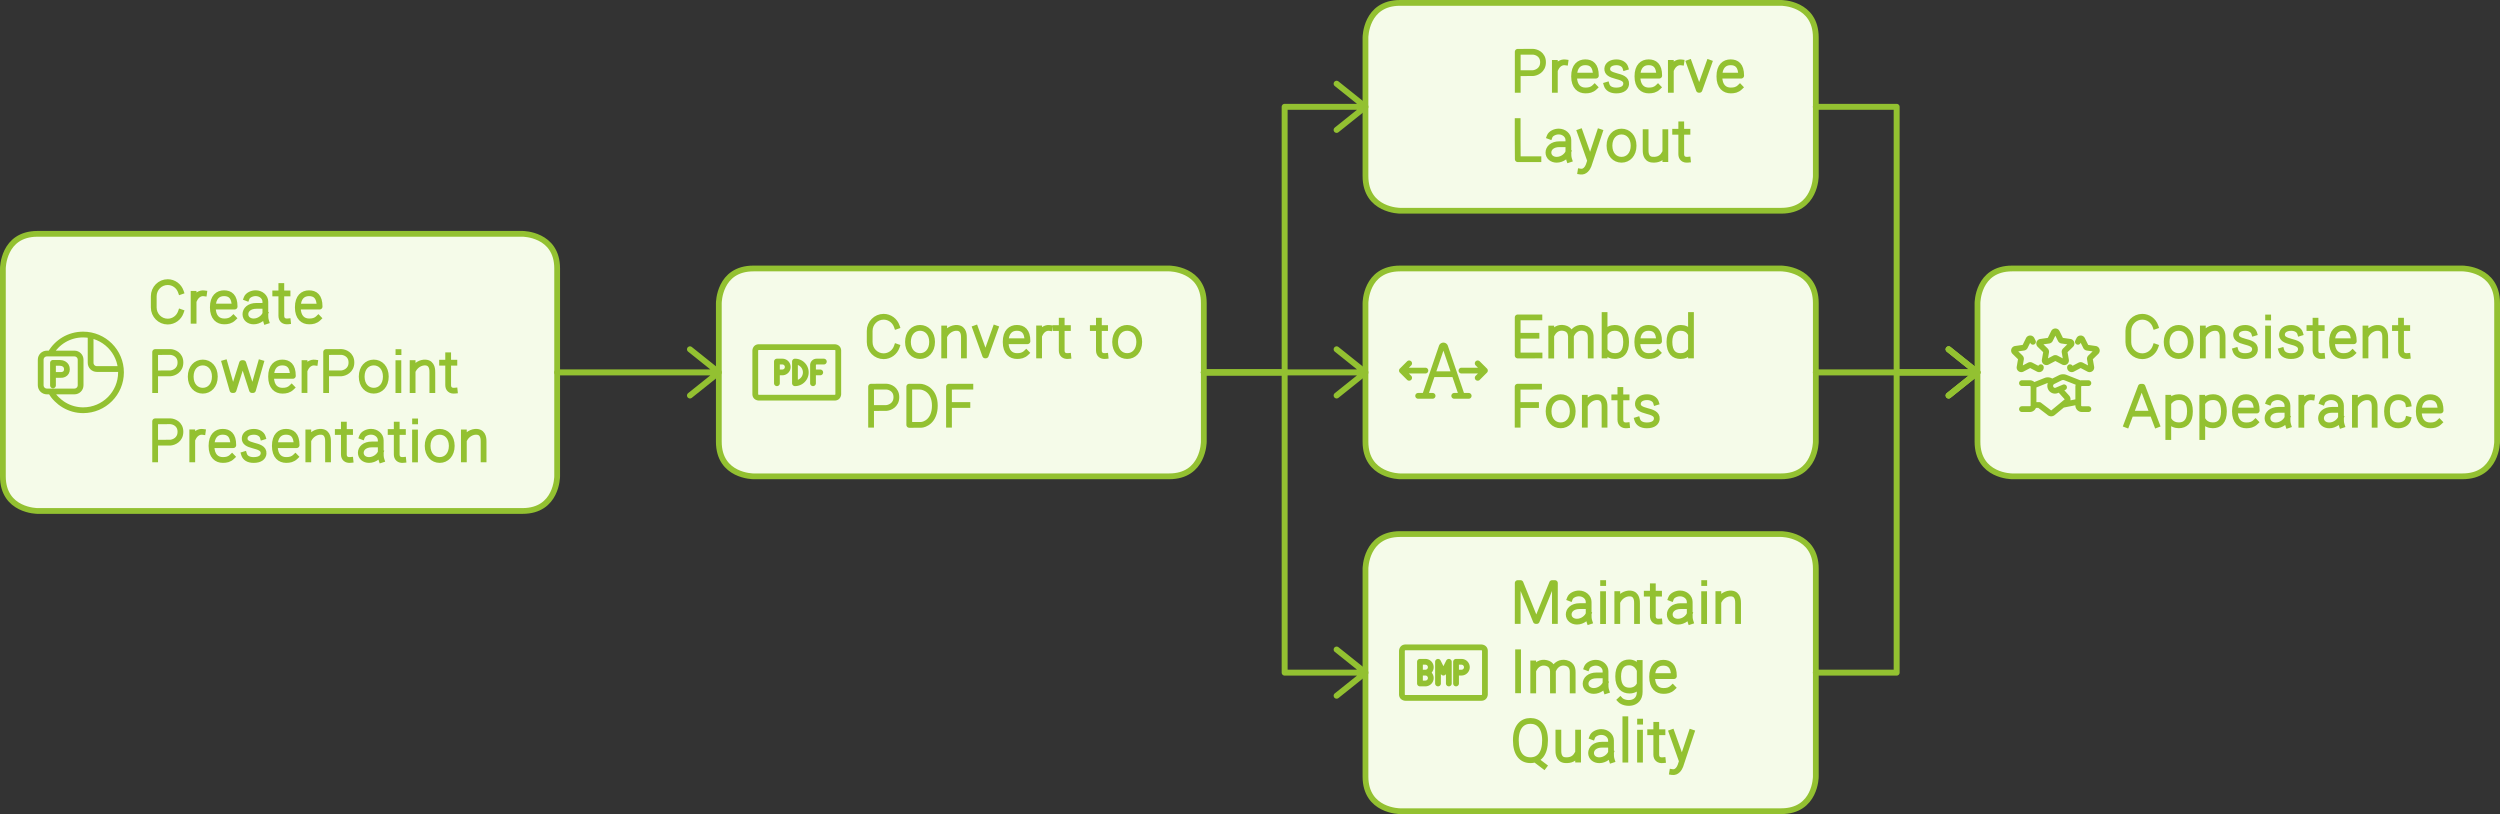
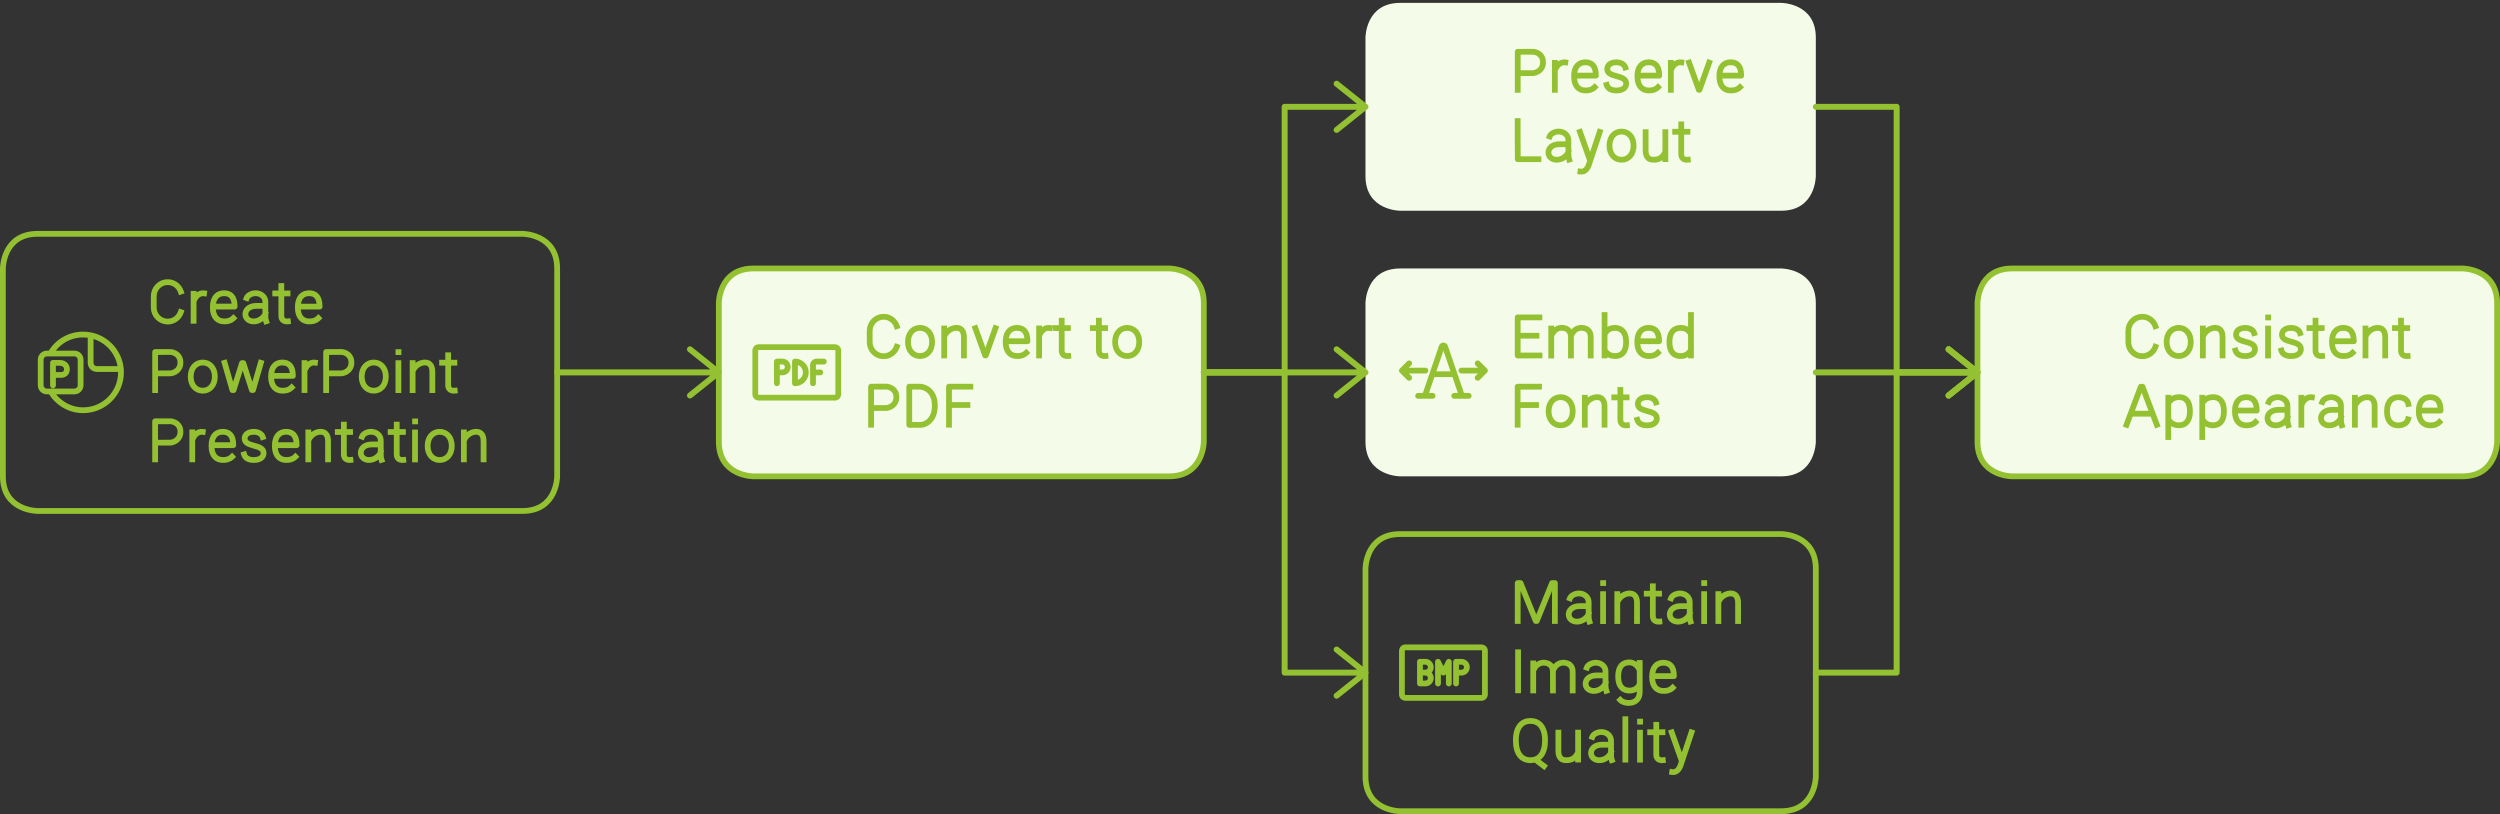
<svg xmlns="http://www.w3.org/2000/svg" width="866" height="282" style="fill:none;stroke:none;fill-rule:evenodd;clip-rule:evenodd;stroke-linecap:round;stroke-linejoin:round;stroke-miterlimit:1.5">
  <rect width="100%" height="100%" fill="#333333" stroke="none" />
  <g style="mix-blend-mode:multiply">
-     <path d="M13 81h168s12 0 12 12v72s0 12-12 12H13s-12 0-12-12V93s0-12 12-12" fill="#f5fbe9" data-item-order="-18432" data-item-id="ro_18lxi7hv3io0b" data-item-class="Shape Stroke Fill" data-item-index="none" data-renderer-id="0" />
-     <path d="M485 185h132s12 0 12 12v72s0 12-12 12H485s-12 0-12-12v-72s0-12 12-12" fill="#f5fbe9" data-item-order="-14976" data-item-id="ro_18f2df1v3o93b" data-item-class="Shape Stroke Fill" data-item-index="none" data-renderer-id="0" />
    <path d="M697 93h156s12 0 12 12v48s0 12-12 12H697s-12 0-12-12v-48s0-12 12-12" fill="#f5fbe9" data-item-order="-12960" data-item-id="ro_8zlgtv3pptt" data-item-class="Shape Stroke Fill" data-item-index="none" data-renderer-id="0" />
    <path d="M261 93h144s12 0 12 12v48s0 12-12 12H261s-12 0-12-12v-48s0-12 12-12" fill="#f5fbe9" data-item-order="-12096" data-item-id="ro_18it4rxv3k0zu" data-item-class="Shape Stroke Fill" data-item-index="none" data-renderer-id="0" />
    <path d="M485 1h132s12 0 12 12v48s0 12-12 12H485s-12 0-12-12V13s0-12 12-12" fill="#f5fbe9" data-item-order="-11232" data-item-id="ro_1uljbsdv3mvb5" data-item-class="Shape Stroke Fill" data-item-index="none" data-renderer-id="0" />
    <path d="M485 93h132s12 0 12 12v48s0 12-12 12H485s-12 0-12-12v-48s0-12 12-12" fill="#f5fbe9" data-item-order="-11232" data-item-id="ro_147zii5v3lfr5" data-item-class="Shape Stroke Fill" data-item-index="none" data-renderer-id="0" />
    <path d="M13 81h168s12 0 12 12v72s0 12-12 12H13s-12 0-12-12V93s0-12 12-12" stroke="#93c131" stroke-width="2" data-item-order="-18432" data-item-id="ro_18lxi7hv3io0b" data-item-class="Shape Stroke Fill" data-item-index="none" data-renderer-id="0" />
    <path d="M485 185h132s12 0 12 12v72s0 12-12 12H485s-12 0-12-12v-72s0-12 12-12" stroke="#93c131" stroke-width="2" data-item-order="-14976" data-item-id="ro_18f2df1v3o93b" data-item-class="Shape Stroke Fill" data-item-index="none" data-renderer-id="0" />
    <path d="M697 93h156s12 0 12 12v48s0 12-12 12H697s-12 0-12-12v-48s0-12 12-12" stroke="#93c131" stroke-width="2" data-item-order="-12960" data-item-id="ro_8zlgtv3pptt" data-item-class="Shape Stroke Fill" data-item-index="none" data-renderer-id="0" />
    <path d="M261 93h144s12 0 12 12v48s0 12-12 12H261s-12 0-12-12v-48s0-12 12-12" stroke="#93c131" stroke-width="2" data-item-order="-12096" data-item-id="ro_18it4rxv3k0zu" data-item-class="Shape Stroke Fill" data-item-index="none" data-renderer-id="0" />
-     <path d="M485 1h132s12 0 12 12v48s0 12-12 12H485s-12 0-12-12V13s0-12 12-12" stroke="#93c131" stroke-width="2" data-item-order="-11232" data-item-id="ro_1uljbsdv3mvb5" data-item-class="Shape Stroke Fill" data-item-index="none" data-renderer-id="0" />
-     <path d="M485 93h132s12 0 12 12v48s0 12-12 12H485s-12 0-12-12v-48s0-12 12-12" stroke="#93c131" stroke-width="2" data-item-order="-11232" data-item-id="ro_147zii5v3lfr5" data-item-class="Shape Stroke Fill" data-item-index="none" data-renderer-id="0" />
    <path d="M62.637 108.13c-.66 1.904-2.45 3.268-4.552 3.268-2.665 0-4.826-2.19-4.826-4.894v-3.883c0-2.703 2.16-4.894 4.826-4.894 2.103 0 3.891 1.364 4.552 3.268m8.048.614c-1.38-.19-2.629.71-3.271 2.01m-.355-1.846v9.35m13.778-.905c-.973.937-1.998 1.12-3.183 1.12-2.07 0-3.933-1.31-3.933-4.882 0-3.572 1.81-4.883 3.879-4.883 2.068 0 3.672 1.057 3.672 4.628h-7.22m11.386-2.955c.364-.966 1.78-1.68 3.12-1.68 1.854 0 3.356 1.314 3.356 2.933l.006 1.458v2.614c0 1.043-.025 1.782.276 2.707m-.656-5.321h-2.728c-2.503 0-3.803 1.386-3.803 2.88 0 1.495 1.238 2.504 2.854 2.504 1.982 0 3.608-1.453 4.008-2.609m7.848 2.594c-1.41.14-2.267-.594-2.267-1.94V99.082m2.15 2.561h-1.764m-2.496 0h1.733m13.202 8.576c-.973.937-1.998 1.12-3.183 1.12-2.07 0-3.933-1.31-3.933-4.882 0-3.572 1.81-4.883 3.879-4.883 2.068 0 3.672 1.057 3.672 4.628h-7.22m-49.75 28.93v-13.187l5.278-.016c1.098.039 3.483.821 3.483 3.644 0 2.822-2.385 3.682-3.483 3.759l-4.75.014m20.147 1.112c0 3.065-1.87 4.883-4.179 4.883-2.308 0-4.179-1.818-4.179-4.883s1.871-4.884 4.18-4.884c2.307 0 4.178 1.819 4.178 4.884Zm3.391-4.767 2.715 9.43h.378l2.942-9.338h.435l3.006 9.337h.35l2.717-9.43m10.666 8.53c-.973.936-1.998 1.12-3.183 1.12-2.07 0-3.933-1.311-3.933-4.883s1.81-4.883 3.879-4.883c2.068 0 3.672 1.057 3.672 4.628h-7.22m14.873-4.592c-1.38-.19-2.629.71-3.271 2.01m-.355-1.846v9.35m7.492.008v-13.187l5.279-.016c1.098.039 3.483.821 3.483 3.644 0 2.822-2.385 3.682-3.483 3.759l-4.75.014m20.147 1.112c0 3.065-1.87 4.883-4.179 4.883-2.308 0-4.179-1.818-4.179-4.883s1.871-4.884 4.18-4.884c2.307 0 4.178 1.819 4.178 4.884Zm4.371-8.486h.024m-.04 3.833v9.34m4.927-9.364v9.348m6.834 0v-6.054c0-.712.096-3.284-2.287-3.487-1.758-.15-3.447.975-4.223 2.37m14.256 7.369c-1.41.14-2.267-.594-2.267-1.94v-10.305m2.15 2.561h-1.764m-2.496 0h1.733M53.741 159.131v-13.187l5.279-.016c1.098.039 3.483.821 3.483 3.644 0 2.822-2.385 3.682-3.483 3.759l-4.75.014m15.955-3.736c-1.38-.19-2.629.71-3.271 2.01m-.355-1.846v9.35m13.778-.905c-.973.937-1.998 1.12-3.183 1.12-2.07 0-3.933-1.31-3.933-4.882 0-3.572 1.81-4.883 3.879-4.883 2.068 0 3.672 1.057 3.672 4.628h-7.22m17.426-2.82c-.296-.977-1.45-1.797-3.06-1.797-1.888 0-3.108.863-3.2 2.167-.104 1.495 1.13 2.07 3.06 2.588 1.694.458 3.637.938 3.483 2.783-.1 1.188-1.076 2.224-3.433 2.224-1.906 0-2.983-.816-3.318-1.922m17.767.794c-.973.937-1.998 1.12-3.183 1.12-2.07 0-3.932-1.31-3.932-4.882 0-3.572 1.809-4.883 3.878-4.883 2.068 0 3.672 1.057 3.672 4.628h-7.22m11.267-4.421v9.348m6.834 0v-6.054c0-.712.096-3.284-2.287-3.487-1.758-.15-3.447.975-4.223 2.37m14.256 7.369c-1.41.14-2.267-.594-2.267-1.94v-10.305m2.15 2.561h-1.764m-2.496 0h1.733m6.673 1.604c.364-.966 1.78-1.68 3.12-1.68 1.854 0 3.356 1.314 3.356 2.933l.006 1.458v2.614c0 1.043-.025 1.782.276 2.707m-.656-5.321h-2.728c-2.503 0-3.803 1.386-3.803 2.88 0 1.495 1.238 2.504 2.854 2.504 1.982 0 3.608-1.453 4.008-2.609m7.848 2.594c-1.41.14-2.267-.594-2.267-1.94v-10.305m2.15 2.561h-1.764m-2.496 0h1.733m6.733-3.671h.024m-.04 3.833v9.34m12.725-4.687c0 3.065-1.871 4.883-4.179 4.883-2.308 0-4.179-1.818-4.179-4.883s1.871-4.884 4.18-4.884c2.307 0 4.178 1.819 4.178 4.884Zm4.192-4.677v9.348m6.834 0v-6.054c0-.712.096-3.284-2.287-3.487-1.758-.15-3.447.975-4.223 2.37" stroke-linecap="square" stroke-linejoin="miter" stroke-miterlimit="4" stroke="#93c131" stroke-width="2" data-item-order="0" data-item-id="tx_createpo_1lxe0ktv3imfd" data-item-class="Label Stroke" data-item-index="none" data-renderer-id="0" />
    <path d="M25.778 122.462H16.24c-1.184 0-2.143.96-2.143 2.144v8.853c0 1.184.96 2.144 2.143 2.144h9.54c1.183 0 2.143-.96 2.143-2.144v-8.853c0-1.184-.96-2.144-2.144-2.144Zm-8.314-.004c2.258-3.951 6.458-6.573 11.336-6.573 7.241 0 13.111 5.87 13.111 13.111 0 7.242-5.87 13.112-13.111 13.112-4.807 0-8.98-2.652-11.264-6.509m13.853-19.458v9.545c0 1.184.96 2.143 2.144 2.143h8.327m-23.508 5.675v-3.625m0 0v-4.18h2.386c.813-.006 2.441.429 2.441 2.22 0 1.79-1.628 2.052-2.441 1.96h-2.386Z" stroke="#93c131" stroke-width="2" data-item-order="0" data-item-id="powe_18lxi7hv3io0a" data-item-class="Icon Stroke" data-item-index="none" data-renderer-id="0" />
    <path d="M272.875 127.125A1.875 1.875 0 0 1 271 129h-1.875v-3.75H271a1.875 1.875 0 0 1 1.875 1.875Zm-3.75 5.624v-3.75m6.25-3.749a3.75 3.75 0 0 1 0 7.5Zm6.25 7.5v-6.25a1.25 1.25 0 0 1 1.25-1.25h2.5m-3.75 3.749h2.5m-21.25-8.75h26.25s1.25 0 1.25 1.25v15s0 1.25-1.25 1.25h-26.25s-1.25 0-1.25-1.25v-15s0-1.25 1.25-1.25" stroke="#93c131" stroke-width="2" data-item-order="0" data-item-id="pdf_1hdtnxpv3k3cx" data-item-class="Icon Stroke" data-item-index="none" data-renderer-id="0" />
    <path d="M310.637 120.13c-.66 1.904-2.45 3.268-4.552 3.268-2.665 0-4.826-2.19-4.826-4.894v-3.883c0-2.703 2.16-4.894 4.826-4.894 2.103 0 3.891 1.364 4.552 3.268m12.24 5.462c0 3.065-1.87 4.883-4.179 4.883-2.308 0-4.179-1.818-4.179-4.883s1.871-4.884 4.18-4.884c2.307 0 4.178 1.819 4.178 4.884Zm4.192-4.677v9.348m6.834 0v-6.054c0-.712.096-3.284-2.287-3.487-1.758-.15-3.447.975-4.223 2.37m17.44-2.266-3.37 9.428h-.2l-3.405-9.428m17.62 8.527c-.974.937-1.999 1.12-3.184 1.12-2.07 0-3.933-1.31-3.933-4.882 0-3.572 1.81-4.883 3.879-4.883 2.068 0 3.672 1.057 3.672 4.628h-7.22m14.873-4.592c-1.38-.19-2.629.71-3.271 2.01m-.355-1.846v9.35m10.1.203c-1.41.14-2.267-.594-2.267-1.94v-10.305m2.15 2.561h-1.764m-2.496 0h1.733m15.524 9.684c-1.41.14-2.267-.594-2.267-1.94v-10.305m2.15 2.561h-1.764m-2.496 0h1.733m14.352 4.815c0 3.065-1.871 4.883-4.179 4.883-2.308 0-4.179-1.818-4.179-4.883s1.871-4.884 4.18-4.884c2.307 0 4.178 1.819 4.178 4.884Zm-92.886 28.674v-13.187l5.279-.016c1.098.039 3.483.821 3.483 3.644 0 2.822-2.385 3.682-3.483 3.759l-4.75.014m16.707 5.835-4.01.003v-13.235l3.627-.002c1.453-.036 5.233 1.227 5.233 6.565 0 5.337-3.525 6.67-4.85 6.67Zm17.158-13.235-7.409.005v13.174m6.376-6.826h-5.939" stroke-linecap="square" stroke-linejoin="miter" stroke-miterlimit="4" stroke="#93c131" stroke-width="2" data-item-order="0" data-item-id="tx_convertt_1hdtnxpv3k3cw" data-item-class="Label Stroke" data-item-index="none" data-renderer-id="0" />
    <path d="M486.875 224.25h26.25s1.25 0 1.25 1.25v15s0 1.25-1.25 1.25h-26.25s-1.25 0-1.25-1.25v-15s0-1.25 1.25-1.25m8.75 6.875A1.875 1.875 0 0 1 493.75 233h-1.875v-3.75h1.875a1.875 1.875 0 0 1 1.875 1.875Zm0 3.75a1.875 1.875 0 0 1-1.875 1.875h-1.875V233h1.875a1.875 1.875 0 0 1 1.875 1.875Zm2.5 1.875v-7.5L500 233l1.875-3.75v7.5m6.25-5.625A1.875 1.875 0 0 1 506.25 233h-1.875v-3.75h1.875a1.875 1.875 0 0 1 1.875 1.875Zm-3.75 5.625V233" stroke="#93c131" stroke-width="2" data-item-order="0" data-item-id="bmp_18f2df1v3o93a" data-item-class="Icon Stroke" data-item-index="none" data-renderer-id="0" />
    <path d="M25 33h56m-10 8 5-4 5-4-5-4-5-4" transform="translate(392 96)" style="fill:none;stroke-linecap:round;stroke-linejoin:round;stroke-miterlimit:1.5;stroke:#93c131;stroke-width:2.06" />
    <path d="m511.875 130.873 2.5-2.5h-8.125m5.625-2.5 2.5 2.5m-26.25 2.5-2.5-2.5h8.125m-5.625-2.5-2.5 2.5m7.969 8.752 5.815-17.021a.625.625 0 0 1 1.182 0l5.815 17.021m-15.156-.002h5m7.5 0h5m-12.594-7.5h7.688" stroke="#93c131" stroke-width="2" data-item-order="0" data-item-id="hori_18n6jjhv3li4o" data-item-class="Icon Stroke" data-item-index="none" data-renderer-id="0" />
    <path d="m533.288 123.137-7.564.005V109.95h7.522m-1.012 6.347h-6.046m11.162-2.483v9.348m6.834 0-.01-6.692c-.065-.944-.432-2.392-2.306-2.82-1.94-.445-3.42.598-4.156 1.945m13.307 7.567v-6.054c0-.712.115-2.902-2.316-3.459-2.03-.465-3.563.698-4.264 2.134m11.386 7.341v-14m.383 6.014c.69-1.036 1.886-1.563 3.14-1.563 2.182 0 3.939 1.311 3.939 4.883 0 3.571-1.652 4.882-3.833 4.882-1.297 0-2.387-.46-3.246-1.537m18.06.415c-.974.937-1.999 1.12-3.184 1.12-2.07 0-3.933-1.31-3.933-4.882 0-3.572 1.81-4.883 3.879-4.883 2.068 0 3.672 1.057 3.672 4.628h-7.22m18.268 4.923v-14m-.36 12.649c-.862 1.098-1.96 1.567-3.27 1.567-2.181 0-3.833-1.31-3.833-4.882 0-3.572 1.757-4.883 3.939-4.883 1.27 0 2.479.54 3.164 1.6m-52.275 18.77-7.409.005v13.174m6.376-6.826h-5.939m18.644 2.159c0 3.065-1.87 4.883-4.179 4.883-2.308 0-4.179-1.818-4.179-4.883s1.871-4.884 4.18-4.884c2.307 0 4.178 1.819 4.178 4.884Zm4.192-4.677v9.348m6.834 0v-6.054c0-.712.096-3.284-2.287-3.487-1.758-.15-3.447.975-4.223 2.37m14.256 7.369c-1.41.14-2.267-.594-2.267-1.94v-10.305m2.15 2.561h-1.764m-2.496 0h1.733m12.713 1.74c-.296-.978-1.45-1.798-3.06-1.798-1.888 0-3.108.863-3.2 2.167-.104 1.495 1.13 2.07 3.06 2.588 1.694.458 3.637.938 3.483 2.783-.1 1.188-1.076 2.224-3.433 2.224-1.906 0-2.983-.816-3.318-1.922" stroke-linecap="square" stroke-linejoin="miter" stroke-miterlimit="4" stroke="#93c131" stroke-width="2" data-item-order="0" data-item-id="tx_embedfon_1d301nxv3lhcf" data-item-class="Label Stroke" data-item-index="none" data-renderer-id="0" />
    <path d="M25 25h28v92h28m-10 8 5-4 5-4-5-4-5-4" transform="translate(604 12)" style="fill:none;stroke-linecap:round;stroke-linejoin:round;stroke-miterlimit:1.5;stroke:#93c131;stroke-width:2.06" />
-     <path d="M711.434 115.118a.606.606 0 0 1 1.085 0l1.261 2.552a.605.605 0 0 0 .454.329l2.829.41a.596.596 0 0 1 .336 1.017l-2.048 2a.593.593 0 0 0-.172.526l.484 2.82a.597.597 0 0 1-.242.583.611.611 0 0 1-.636.044l-2.526-1.324a.613.613 0 0 0-.567 0l-2.518 1.324a.611.611 0 0 1-.636-.044.591.591 0 0 1-.243-.584l.484-2.818a.593.593 0 0 0-.171-.527l-2.054-2a.596.596 0 0 1 .335-1.017l2.828-.409a.606.606 0 0 0 .455-.329Zm-4.49 12.09a.591.591 0 0 1-.241.584.606.606 0 0 1-.637.044l-2.526-1.323a.613.613 0 0 0-.566 0l-2.519 1.323a.606.606 0 0 1-.636-.043.593.593 0 0 1-.243-.584l.484-2.819a.59.59 0 0 0-.171-.526l-2.054-2a.596.596 0 0 1-.151-.614.604.604 0 0 1 .486-.406l2.83-.408a.604.604 0 0 0 .455-.329l1.26-2.552a.606.606 0 0 1 1.085 0l.419.846m12.837 8.808a.591.591 0 0 0 .241.583.606.606 0 0 0 .637.044l2.526-1.324a.613.613 0 0 1 .566 0l2.519 1.324a.606.606 0 0 0 .636-.044.593.593 0 0 0 .243-.583l-.484-2.819a.59.59 0 0 1 .171-.526l2.054-2a.596.596 0 0 0 .151-.612.604.604 0 0 0-.486-.406l-2.83-.41a.604.604 0 0 1-.455-.329l-1.26-2.552a.606.606 0 0 0-1.085 0l-.419.846m.04 20.777-5.37 1.073m.531-6.091-2.533 1.07a1.594 1.594 0 0 1-1.26-.018 1.666 1.666 0 0 1-.875-.93 1.713 1.713 0 0 1 .792-2.132l2.534-1.265a2.226 2.226 0 0 1 1.014-.25 2.188 2.188 0 0 1 .775.141l5.205 2.05m-16.223 7.469h1.994l3.42 2.609a.93.93 0 0 0 1.291.101l4.78-3.946a.945.945 0 0 0 .144-1.309l-2.634-2.925m-2.576-2.496-.278-.228a2 2 0 0 0-1.935-.25l-4.268 1.708m-3.938 8.16h2.654a1.28 1.28 0 0 0 1.346-1.203v-6.592a1.28 1.28 0 0 0-1.346-1.203h-2.654m23 8.998h-2.153a1.28 1.28 0 0 1-1.347-1.203v-6.595a1.28 1.28 0 0 1 1.347-1.202h2.153" stroke="#93c131" stroke-width="2" data-item-order="0" data-item-id="star_4ot3l9v3pp1k" data-item-class="Icon Stroke" data-item-index="none" data-renderer-id="0" />
    <path d="M746.637 120.13c-.66 1.904-2.45 3.268-4.552 3.268-2.665 0-4.826-2.19-4.826-4.894v-3.883c0-2.703 2.16-4.894 4.826-4.894 2.103 0 3.891 1.364 4.552 3.268m12.24 5.462c0 3.065-1.87 4.883-4.179 4.883-2.308 0-4.179-1.818-4.179-4.883s1.871-4.884 4.18-4.884c2.307 0 4.178 1.819 4.178 4.884Zm4.192-4.677v9.348m6.834 0v-6.054c0-.712.096-3.284-2.287-3.487-1.758-.15-3.447.975-4.223 2.37m17.445-.576c-.296-.977-1.45-1.797-3.06-1.797-1.888 0-3.108.863-3.2 2.167-.104 1.495 1.13 2.07 3.06 2.588 1.694.458 3.637.938 3.483 2.783-.1 1.189-1.076 2.224-3.433 2.224-1.906 0-2.983-.816-3.318-1.922m11.298-11.453h.024m-.04 3.833v9.34m11.086-7.763c-.296-.977-1.45-1.797-3.06-1.797-1.888 0-3.108.863-3.2 2.167-.104 1.495 1.13 2.07 3.06 2.588 1.694.458 3.637.938 3.483 2.783-.1 1.189-1.076 2.224-3.433 2.224-1.906 0-2.983-.816-3.318-1.922m14.09 1.902c-1.41.14-2.268-.594-2.268-1.94v-10.305m2.15 2.561h-1.764m-2.496 0h1.733m13.202 8.576c-.973.937-1.998 1.12-3.183 1.12-2.07 0-3.933-1.31-3.933-4.882 0-3.572 1.81-4.883 3.879-4.883 2.068 0 3.672 1.057 3.672 4.628h-7.22m11.267-4.421v9.348m6.834 0v-6.054c0-.712.096-3.284-2.287-3.487-1.758-.15-3.447.975-4.223 2.37m14.256 7.369c-1.41.14-2.267-.594-2.267-1.94v-10.305m2.15 2.561h-1.764m-2.496 0h1.733m-94.711 33.503 4.948-13.172h.588l4.964 13.172m-8.683-3.85h6.859m5.793-5.521v13.62m.366-12.27c.883-1.097 2.064-1.566 3.373-1.566 2.181 0 3.76 1.346 3.76 4.918 0 3.571-1.684 4.847-3.866 4.847-1.27 0-2.557-.54-3.267-1.604m11.404-7.945v13.62m.366-12.27c.883-1.097 2.064-1.566 3.373-1.566 2.181 0 3.76 1.346 3.76 4.918 0 3.571-1.684 4.847-3.866 4.847-1.27 0-2.557-.54-3.267-1.604m18.058.5c-.973.936-1.998 1.12-3.183 1.12-2.07 0-3.932-1.311-3.932-4.883s1.809-4.883 3.878-4.883c2.068 0 3.672 1.057 3.672 4.628h-7.22m11.386-2.955c.364-.966 1.78-1.68 3.12-1.68 1.854 0 3.356 1.314 3.356 2.933l.006 1.458v2.614c0 1.043-.025 1.782.277 2.707m-.657-5.321h-2.728c-2.503 0-3.803 1.386-3.803 2.88 0 1.495 1.238 2.504 2.854 2.504 1.982 0 3.608-1.453 4.008-2.609m8.484-7.123c-1.38-.19-2.629.71-3.271 2.01m-.355-1.846v9.35m7.249-7.877c.364-.966 1.78-1.68 3.12-1.68 1.854 0 3.356 1.314 3.356 2.933l.006 1.458v2.614c0 1.043-.025 1.782.277 2.707m-.657-5.321h-2.728c-2.503 0-3.803 1.386-3.803 2.88 0 1.495 1.238 2.504 2.854 2.504 1.982 0 3.608-1.453 4.008-2.609m4.878-6.952v9.348m6.834 0v-6.054c0-.712.096-3.284-2.287-3.487-1.758-.15-3.447.975-4.223 2.37m18.099 5.297c-.372 1.395-1.94 2.085-3.409 2.085-2.137 0-3.903-1.311-3.903-4.883s1.87-4.883 4.007-4.883c1.507 0 3.157.837 3.39 2.342m10.73 6.303c-.973.937-1.998 1.12-3.183 1.12-2.07 0-3.933-1.31-3.933-4.882 0-3.572 1.81-4.883 3.879-4.883 2.068 0 3.672 1.057 3.672 4.628h-7.22" stroke-linecap="square" stroke-linejoin="miter" stroke-miterlimit="4" stroke="#93c131" stroke-width="2" data-item-order="0" data-item-id="tx_consiste_94mlppv3po9b" data-item-class="Label Stroke" data-item-index="none" data-renderer-id="0" />
    <path d="M25 25h28v104h28m-10 8 5-4 5-4-5-4-5-4" transform="translate(392 104)" style="fill:none;stroke-linecap:round;stroke-linejoin:round;stroke-miterlimit:1.5;stroke:#93c131;stroke-width:2.06" />
    <path d="M25 137h28V33h28m-10 8 5-4 5-4-5-4-5-4" transform="translate(604 96)" style="fill:none;stroke-linecap:round;stroke-linejoin:round;stroke-miterlimit:1.5;stroke:#93c131;stroke-width:2.06" />
    <path d="M25 33h56m-10 8 5-4 5-4-5-4-5-4" transform="translate(604 96)" style="fill:none;stroke-linecap:round;stroke-linejoin:round;stroke-miterlimit:1.5;stroke:#93c131;stroke-width:2.06" />
    <path d="M25 125h28V33h28m-10 8 5-4 5-4-5-4-5-4" transform="translate(392 4)" style="fill:none;stroke-linecap:round;stroke-linejoin:round;stroke-miterlimit:1.5;stroke:#93c131;stroke-width:2.06" />
    <path d="m525.731 215.117.008-13.14h.97l5.302 13.138h.316l5.319-13.137h.97l-.006 13.138m5.218-7.87c.364-.966 1.78-1.68 3.12-1.68 1.854 0 3.356 1.314 3.356 2.933l.006 1.458v2.614c0 1.043-.025 1.782.277 2.707m-.657-5.321h-2.728c-2.503 0-3.803 1.386-3.803 2.88 0 1.495 1.238 2.504 2.854 2.504 1.982 0 3.608-1.453 4.008-2.609m5.057-10.761h.024m-.04 3.833v9.34m4.927-9.364v9.348m6.834 0v-6.054c0-.712.096-3.284-2.287-3.487-1.758-.15-3.447.975-4.223 2.37m14.256 7.369c-1.41.14-2.267-.594-2.267-1.94v-10.305m2.15 2.561h-1.764m-2.496 0h1.733m6.673 1.604c.364-.966 1.78-1.68 3.12-1.68 1.854 0 3.356 1.314 3.356 2.933l.006 1.458v2.614c0 1.043-.025 1.782.276 2.707m-.656-5.321h-2.728c-2.503 0-3.803 1.386-3.803 2.88 0 1.495 1.238 2.504 2.854 2.504 1.982 0 3.608-1.453 4.008-2.609m5.057-10.761h.024m-.04 3.833v9.34m4.927-9.364v9.348m6.834 0v-6.054c0-.712.096-3.284-2.287-3.487-1.758-.15-3.447.975-4.223 2.37m-69.698 17.98v13.19m5.245-9.313v9.348m6.834 0-.01-6.692c-.065-.944-.432-2.392-2.306-2.82-1.94-.445-3.42.598-4.156 1.945m13.307 7.567v-6.054c0-.712.115-2.902-2.316-3.459-2.03-.465-3.563.698-4.264 2.134m11.479-.537c.364-.966 1.78-1.68 3.12-1.68 1.854 0 3.356 1.314 3.356 2.933l.006 1.458v2.614c0 1.043-.025 1.782.277 2.707m-.657-5.321h-2.728c-2.503 0-3.803 1.386-3.803 2.88 0 1.495 1.238 2.504 2.854 2.504 1.982 0 3.608-1.453 4.008-2.609m11.888-7.08v10.002c0 4.697-5.293 4.347-6.728 2.816m6.394-4.897c-.68 1.088-1.904 1.64-3.19 1.64-2.181 0-3.938-1.31-3.938-4.882 0-3.571 1.651-4.882 3.833-4.882 1.268 0 2.573.68 3.295 2.053m11.742 6.716c-.973.937-1.998 1.12-3.183 1.12-2.07 0-3.932-1.31-3.932-4.882 0-3.572 1.809-4.883 3.878-4.883 2.068 0 3.672 1.057 3.672 4.628h-7.22m-37.79 31.17-2.691-2.045m-1.993 0c-3.009 0-5.055-2.183-5.055-6.888s2.216-6.717 5.055-6.717c2.839 0 5.055 2.012 5.055 6.717s-2.046 6.888-5.055 6.888Zm16.509-.211v-9.348m-6.835 0v6.054c0 .712-.095 3.275 2.287 3.486 2.09.186 3.364-.654 4.066-1.837m5.403-6.224c.364-.966 1.78-1.68 3.12-1.68 1.854 0 3.356 1.314 3.356 2.933l.006 1.458v2.614c0 1.043-.025 1.782.277 2.707m-.657-5.321h-2.728c-2.503 0-3.803 1.386-3.803 2.88 0 1.495 1.238 2.504 2.854 2.504 1.982 0 3.608-1.453 4.008-2.609m5.015-11.607v14.001m5.092-13.155h.024m-.04 3.833v9.34m7.897.182c-1.41.14-2.267-.594-2.267-1.94v-10.305m2.15 2.561h-1.764m-2.496 0h1.733m5.904 13.795c1.554.246 2.476-1.204 2.833-2.151l3.851-11.595m-6.86 0 3.341 9.409" stroke-linecap="square" stroke-linejoin="miter" stroke-miterlimit="4" stroke="#93c131" stroke-width="2" data-item-order="0" data-item-id="tx_maintain_1lpwep9v3oao5" data-item-class="Label Stroke" data-item-index="none" data-renderer-id="0" />
    <path d="M525.741 31.13V17.945l5.279-.016c1.098.039 3.483.821 3.483 3.644 0 2.822-2.385 3.682-3.483 3.759l-4.75.014m15.955-3.736c-1.38-.19-2.629.71-3.271 2.01m-.355-1.846v9.35m13.778-.905c-.973.937-1.998 1.12-3.183 1.12-2.07 0-3.933-1.31-3.933-4.882 0-3.572 1.81-4.883 3.879-4.883 2.068 0 3.672 1.057 3.672 4.628h-7.22m17.426-2.82c-.296-.977-1.45-1.797-3.06-1.797-1.888 0-3.108.863-3.2 2.167-.104 1.495 1.13 2.07 3.06 2.588 1.694.458 3.637.938 3.483 2.783-.1 1.189-1.076 2.224-3.433 2.224-1.906 0-2.983-.816-3.318-1.922m17.767.794c-.973.937-1.998 1.12-3.183 1.12-2.07 0-3.932-1.31-3.932-4.882 0-3.572 1.809-4.883 3.878-4.883 2.068 0 3.672 1.057 3.672 4.628h-7.22m14.873-4.592c-1.38-.19-2.629.71-3.271 2.01m-.355-1.846v9.35m13.284-9.432-3.37 9.428h-.2l-3.405-9.428m17.62 8.527c-.974.937-1.999 1.12-3.184 1.12-2.07 0-3.933-1.31-3.933-4.882 0-3.572 1.81-4.883 3.879-4.883 2.068 0 3.672 1.057 3.672 4.628h-7.22m-63.015 28.944h-7.149l-.042-6.845v-6.362m11.092 5.308c.364-.966 1.78-1.68 3.12-1.68 1.854 0 3.356 1.314 3.356 2.933l.006 1.458v2.614c0 1.043-.025 1.782.277 2.707m-.657-5.321h-2.728c-2.503 0-3.803 1.386-3.803 2.88s1.238 2.504 2.854 2.504c1.982 0 3.608-1.453 4.008-2.609m4.228 6.705c1.554.246 2.476-1.204 2.833-2.151l3.851-11.595m-6.86 0 3.341 9.409m15.243-4.643c0 3.065-1.87 4.883-4.179 4.883-2.308 0-4.179-1.818-4.179-4.883 0-3.066 1.871-4.884 4.18-4.884 2.307 0 4.178 1.819 4.178 4.884Zm11 4.658v-9.348m-6.835 0v6.054c0 .712-.095 3.275 2.287 3.486 2.09.186 3.364-.654 4.066-1.837m8.254 1.856c-1.41.14-2.267-.594-2.267-1.94V43.082m2.15 2.561h-1.764m-2.496 0h1.733" stroke-linecap="square" stroke-linejoin="miter" stroke-miterlimit="4" stroke="#93c131" stroke-width="2" data-item-order="0" data-item-id="tx_preserve_4g2a25v3mtxr" data-item-class="Label Stroke" data-item-index="none" data-renderer-id="0" />
    <path d="M25 33h56m-10 8 5-4 5-4-5-4-5-4" transform="translate(168 96)" style="fill:none;stroke-linecap:round;stroke-linejoin:round;stroke-miterlimit:1.5;stroke:#93c131;stroke-width:2.06" />
  </g>
</svg>